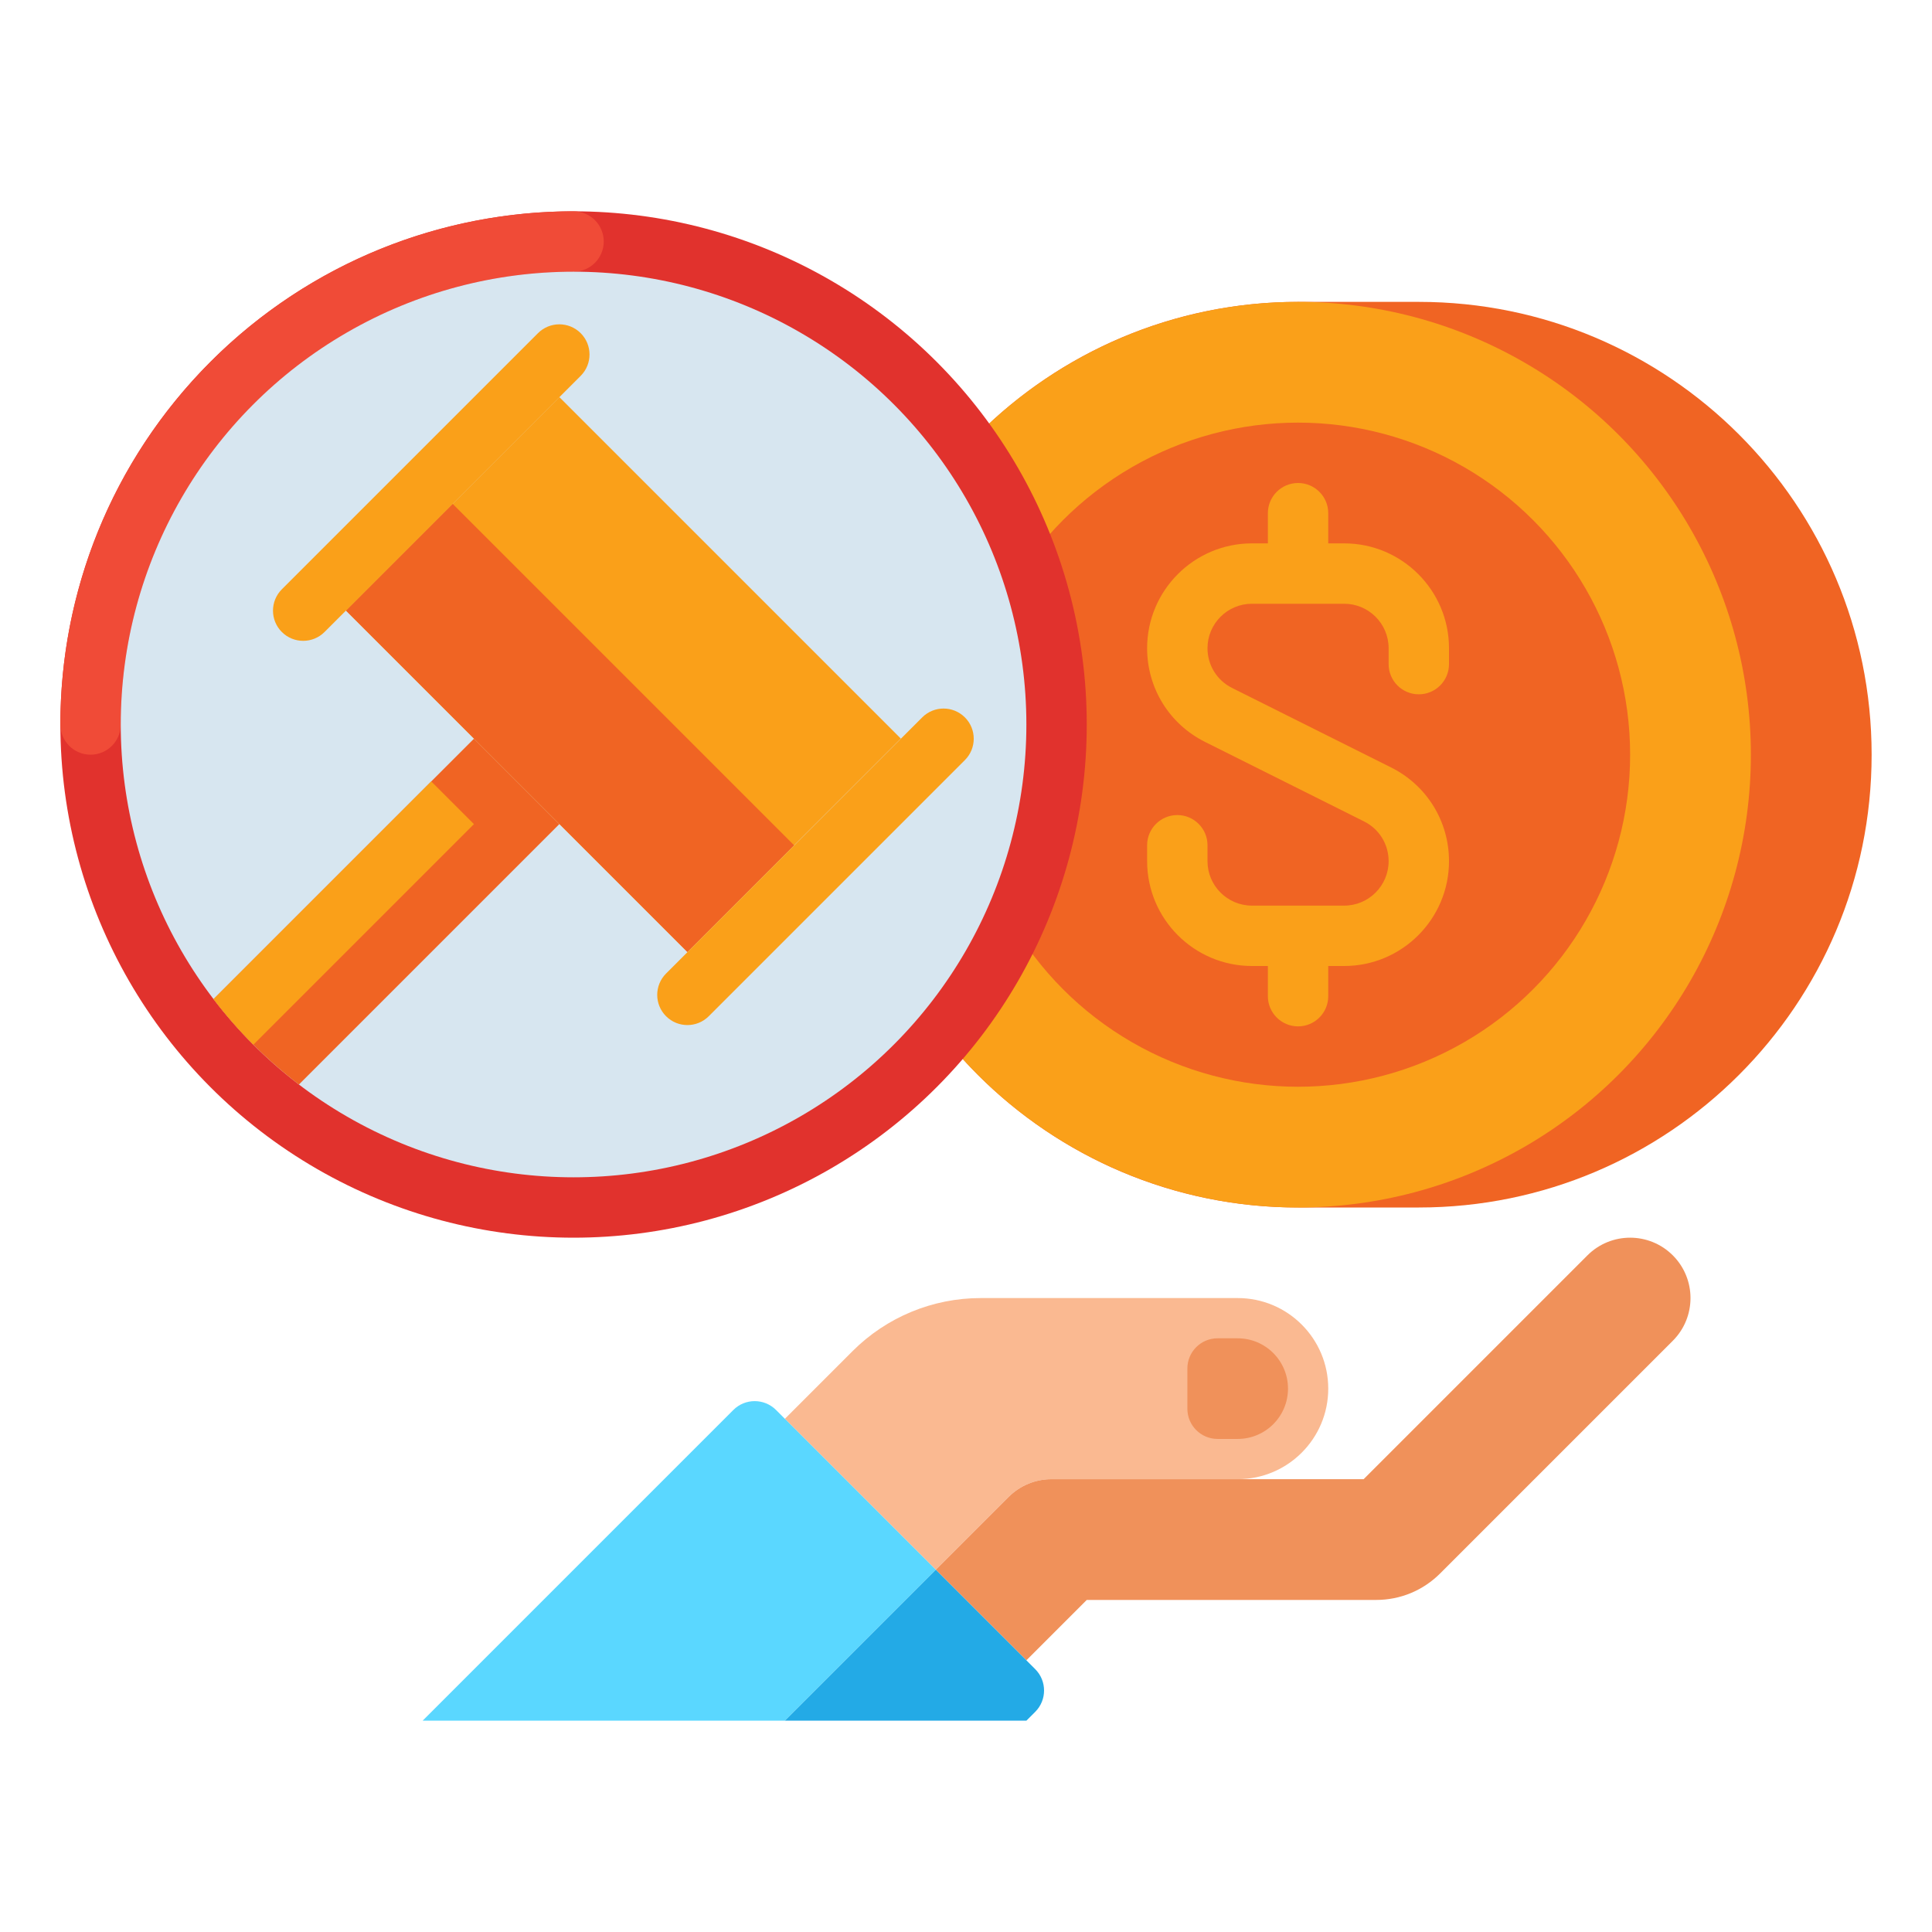
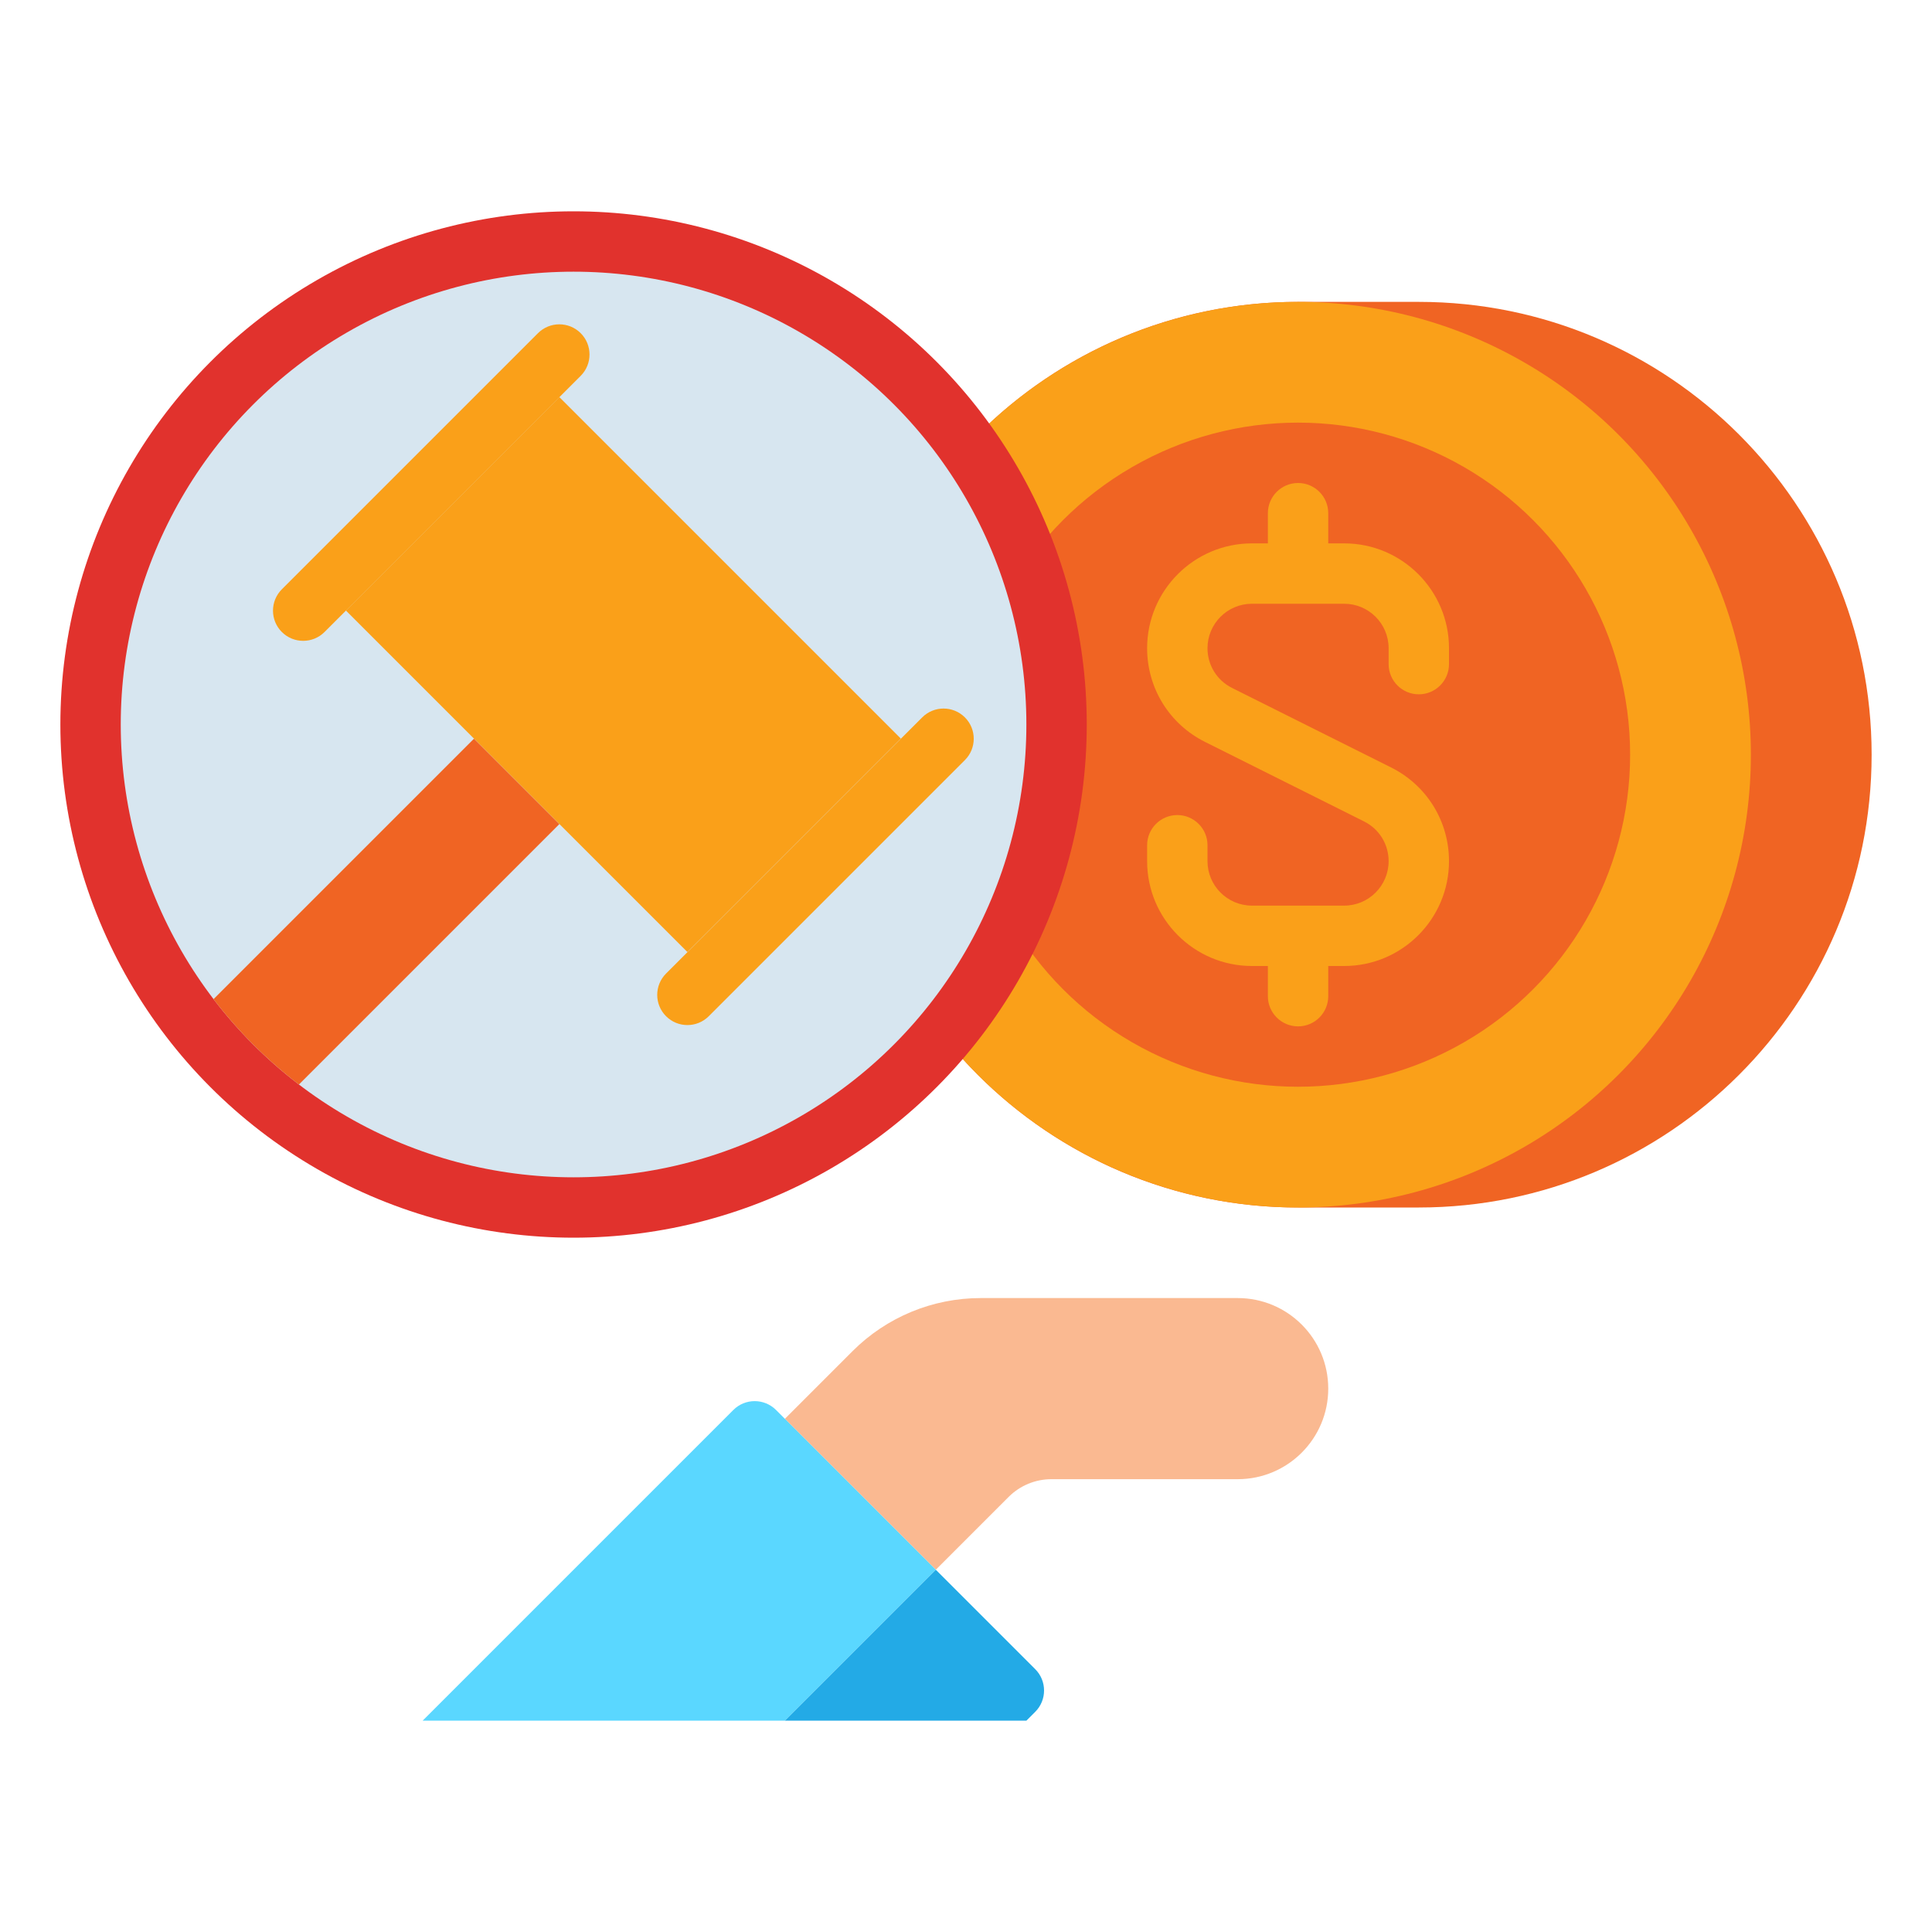
<svg xmlns="http://www.w3.org/2000/svg" id="Layer_1" enable-background="new 0 0 512 512" height="512" viewBox="0 0 512 512" width="512">
  <g>
    <g>
      <g>
        <path d="m376 320h-32c-66.274 0-120-53.726-120-120 0-66.274 53.726-120 120-120h32c66.274 0 120 53.726 120 120 0 66.274-53.726 120-120 120z" fill="#f06423" />
      </g>
      <g>
        <circle cx="344" cy="200" fill="#faa019" r="120" />
      </g>
      <g>
        <circle cx="344" cy="200" fill="#f06423" r="88" />
      </g>
      <path d="m376 184c4.418 0 8-3.582 8-8v-4.223c0-15.316-12.46-27.777-27.777-27.777h-4.223v-8c0-4.418-3.582-8-8-8s-8 3.582-8 8v8h-4.223c-15.317 0-27.777 12.461-27.777 27.777 0 10.589 5.884 20.109 15.355 24.844l42.135 21.068c4.015 2.008 6.51 6.044 6.51 10.533 0 6.494-5.283 11.777-11.777 11.777h-24.446c-6.494 0-11.777-5.283-11.777-11.777v-4.222c0-4.418-3.582-8-8-8s-8 3.582-8 8v4.223c0 15.316 12.46 27.777 27.777 27.777h4.223v8c0 4.418 3.582 8 8 8s8-3.582 8-8v-8h4.223c15.317 0 27.777-12.461 27.777-27.777 0-10.589-5.884-20.109-15.355-24.844l-42.135-21.068c-4.015-2.008-6.51-6.044-6.51-10.533 0-6.494 5.283-11.777 11.777-11.777h24.446c6.494 0 11.777 5.283 11.777 11.777v4.222c0 4.418 3.582 8 8 8z" fill="#faa019" />
    </g>
    <g>
      <g>
        <circle cx="152" cy="192" fill="#e1322d" r="136" />
      </g>
-       <path d="m16 192c0 4.418 3.582 8 8 8s8-3.582 8-8c0-66.168 53.832-120 120-120 4.418 0 8-3.582 8-8s-3.582-8-8-8c-34.805 0-69.611 13.278-96.167 39.833s-39.833 61.361-39.833 96.167z" fill="#f04b37" />
      <g>
        <circle cx="152" cy="192" fill="#d7e6f0" r="120" />
      </g>
      <g>
        <g>
          <path d="m101.199 138.801h128v80h-128z" fill="#faa019" transform="matrix(.707 .707 -.707 .707 174.817 -64.444)" />
        </g>
        <g>
-           <path d="m87.057 172.943h128v40h-128z" fill="#f06423" transform="matrix(.707 .707 -.707 .707 180.675 -50.302)" />
-         </g>
+           </g>
        <g>
          <path d="m74.69 167.487c3.124 3.124 8.19 3.124 11.314 0l67.882-67.882c3.124-3.124 3.124-8.19 0-11.314-3.124-3.124-8.189-3.124-11.314 0l-67.882 67.882c-3.125 3.124-3.125 8.19 0 11.314z" fill="#faa019" />
        </g>
        <g>
          <path d="m176.513 269.31c3.124 3.124 8.19 3.124 11.314 0l67.882-67.882c3.124-3.124 3.124-8.19 0-11.314-3.124-3.124-8.189-3.124-11.314 0l-67.882 67.882c-3.124 3.125-3.124 8.19 0 11.314z" fill="#faa019" />
        </g>
        <g>
          <path d="m56.586 264.786c3.208 4.195 6.725 8.23 10.561 12.066s7.871 7.353 12.066 10.561l69.015-69.015-22.627-22.627z" fill="#f06423" />
        </g>
        <g>
-           <path d="m114.288 207.085-57.701 57.701c3.208 4.195 6.725 8.23 10.561 12.066l58.454-58.454z" fill="#faa019" />
-         </g>
+           </g>
      </g>
    </g>
    <g>
      <g>
        <path d="m328 344h-68.118c-12.73 0-24.939 5.057-33.941 14.059l-17.941 17.941 40 40 19.314-19.314c3.001-3.001 7.07-4.686 11.314-4.686h49.372c13.255 0 24-10.745 24-24 0-13.255-10.745-24-24-24z" fill="#fab991" />
      </g>
      <g>
-         <path d="m443.314 332.686c-6.248-6.249-16.379-6.249-22.627 0l-59.314 59.314h-82.745c-4.243 0-8.313 1.686-11.314 4.686l-19.314 19.314 24 24 16-16h76.687c6.411 0 12.438-2.497 16.97-7.03l61.657-61.657c6.248-6.248 6.248-16.378 0-22.627z" fill="#f0915a" />
-       </g>
+         </g>
      <g>
-         <path d="m328 381.333h-5.333c-4.418 0-8-3.582-8-8v-10.667c0-4.418 3.582-8 8-8h5.333c7.364 0 13.333 5.97 13.333 13.333 0 7.365-5.969 13.334-13.333 13.334z" fill="#f0915a" />
-       </g>
+         </g>
      <g>
        <path d="m205.657 373.657 42.343 42.343-40 40h-96l82.343-82.343c3.124-3.124 8.19-3.124 11.314 0z" fill="#5ad7ff" />
      </g>
      <g>
        <path d="m248 416 26.343 26.343c3.124 3.124 3.124 8.19 0 11.314l-2.343 2.343h-64z" fill="#23aae6" />
      </g>
    </g>
  </g>
</svg>